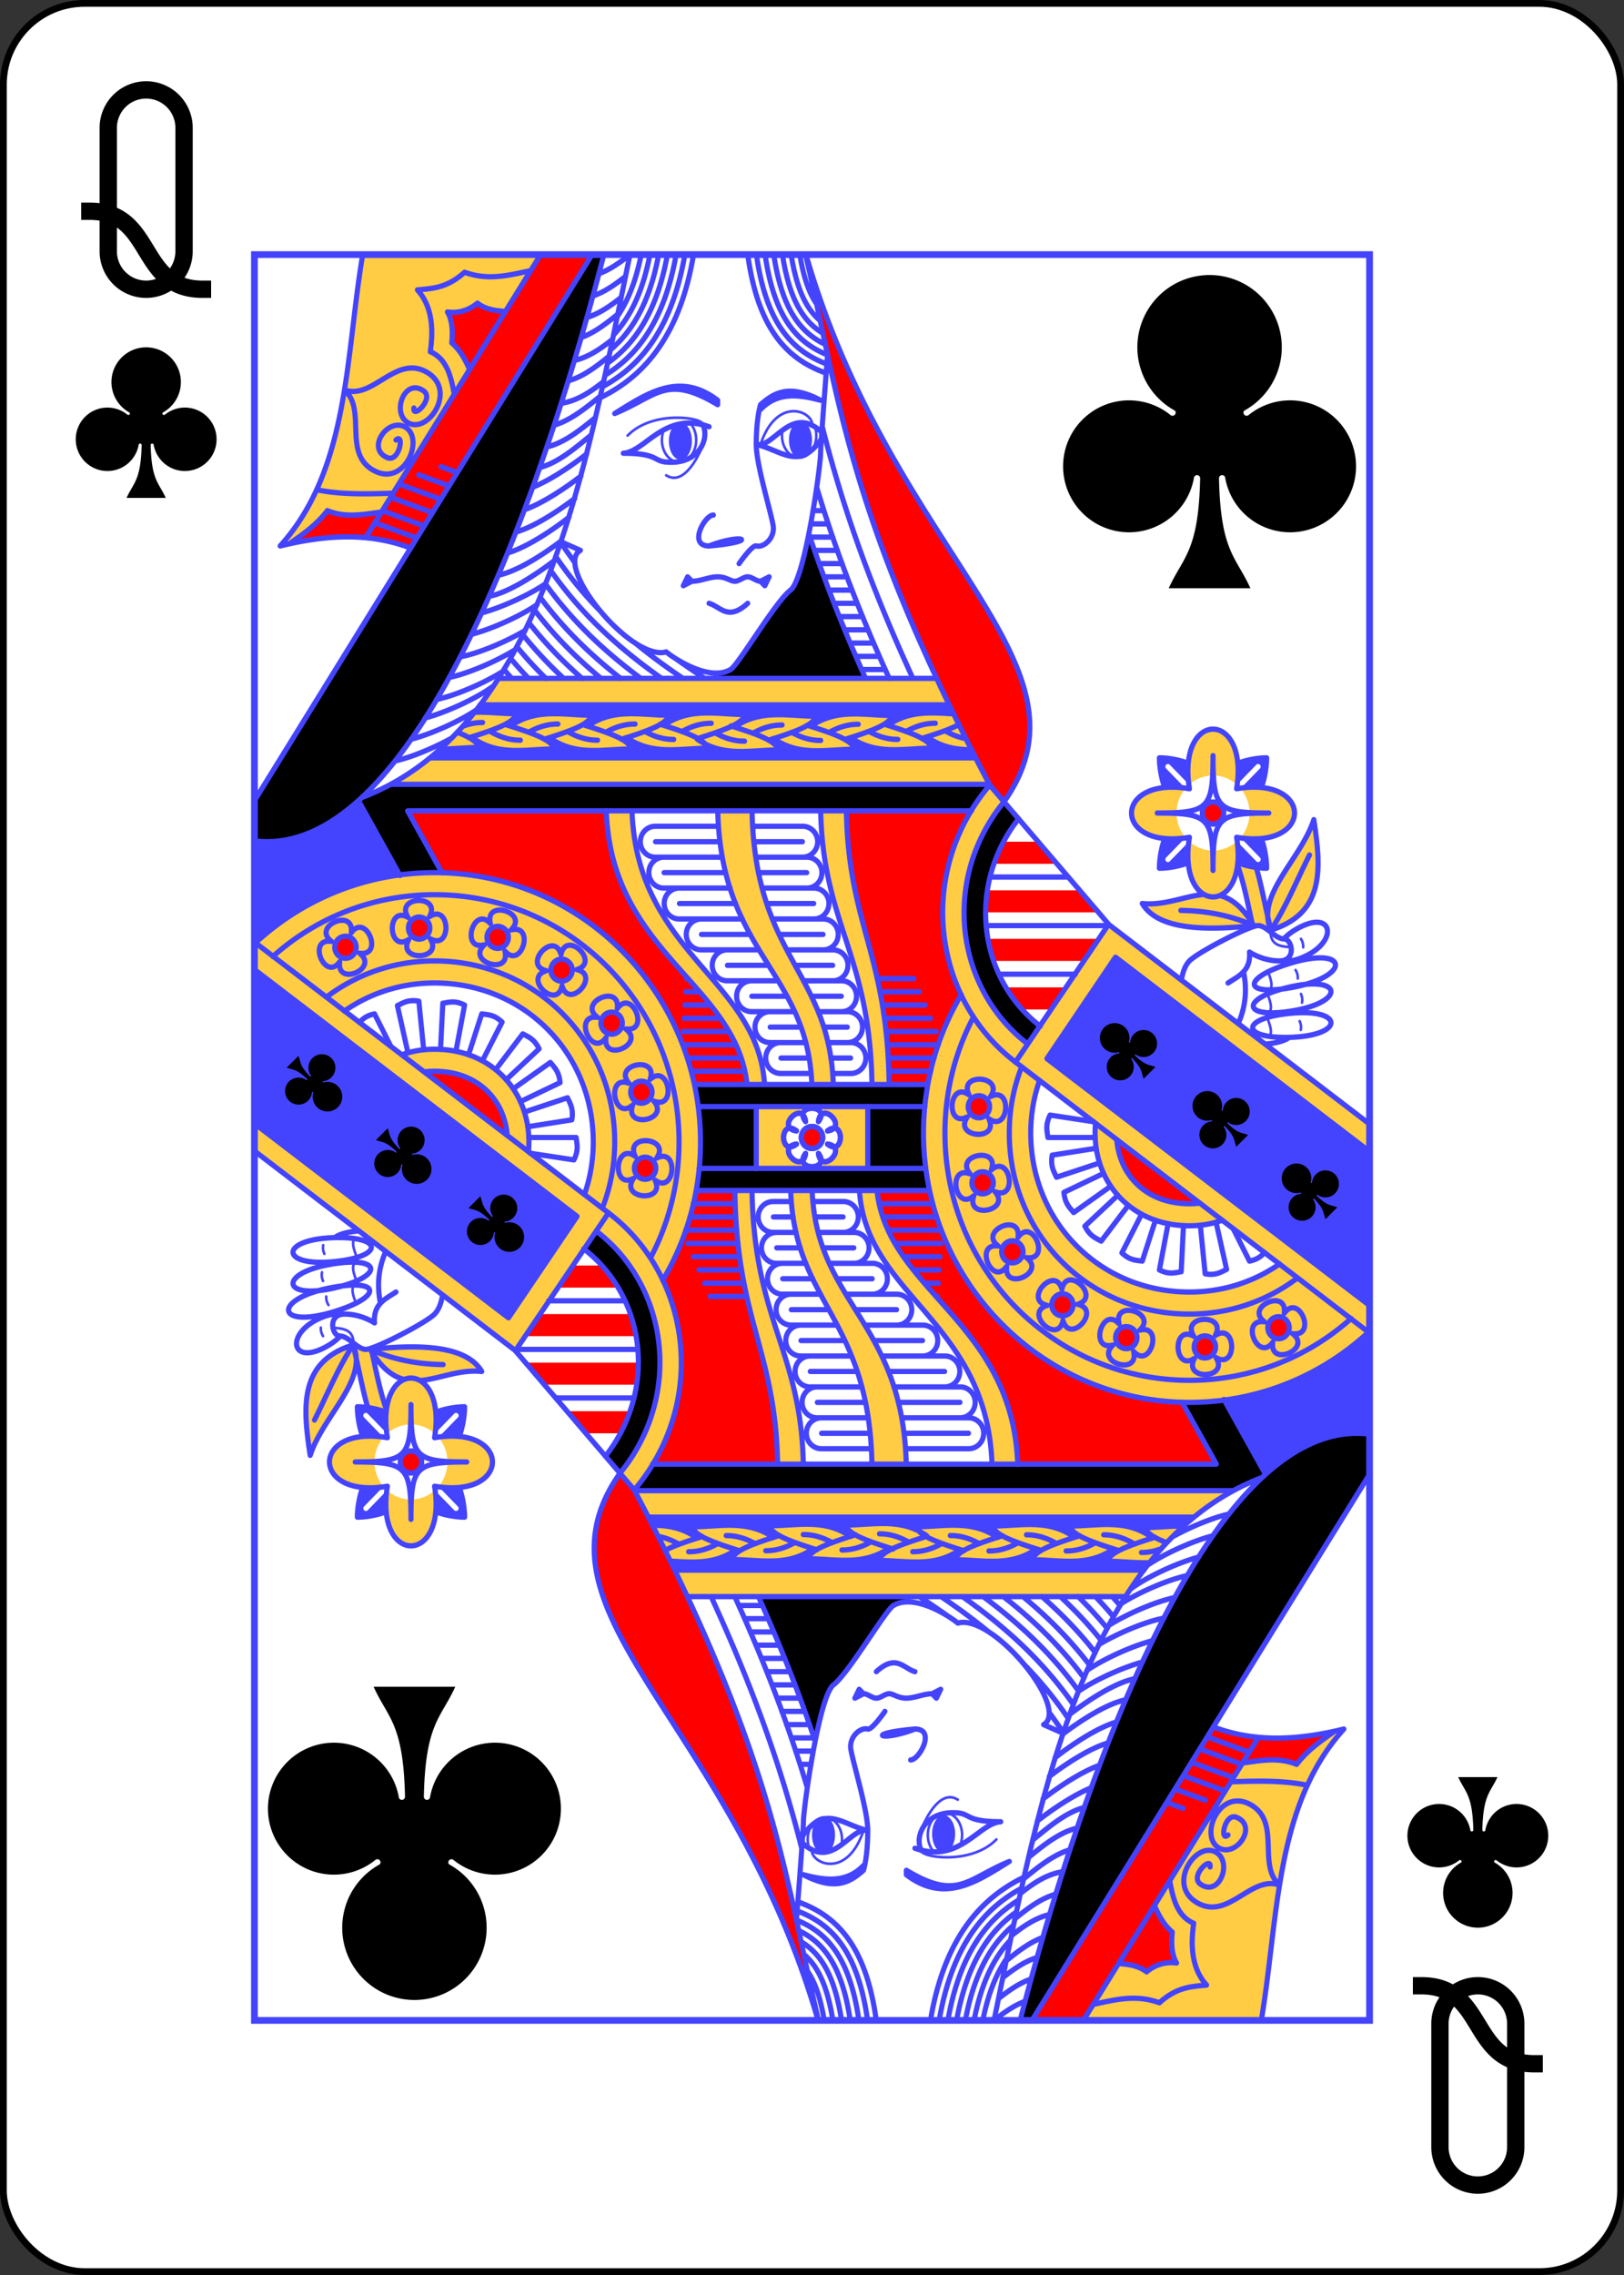
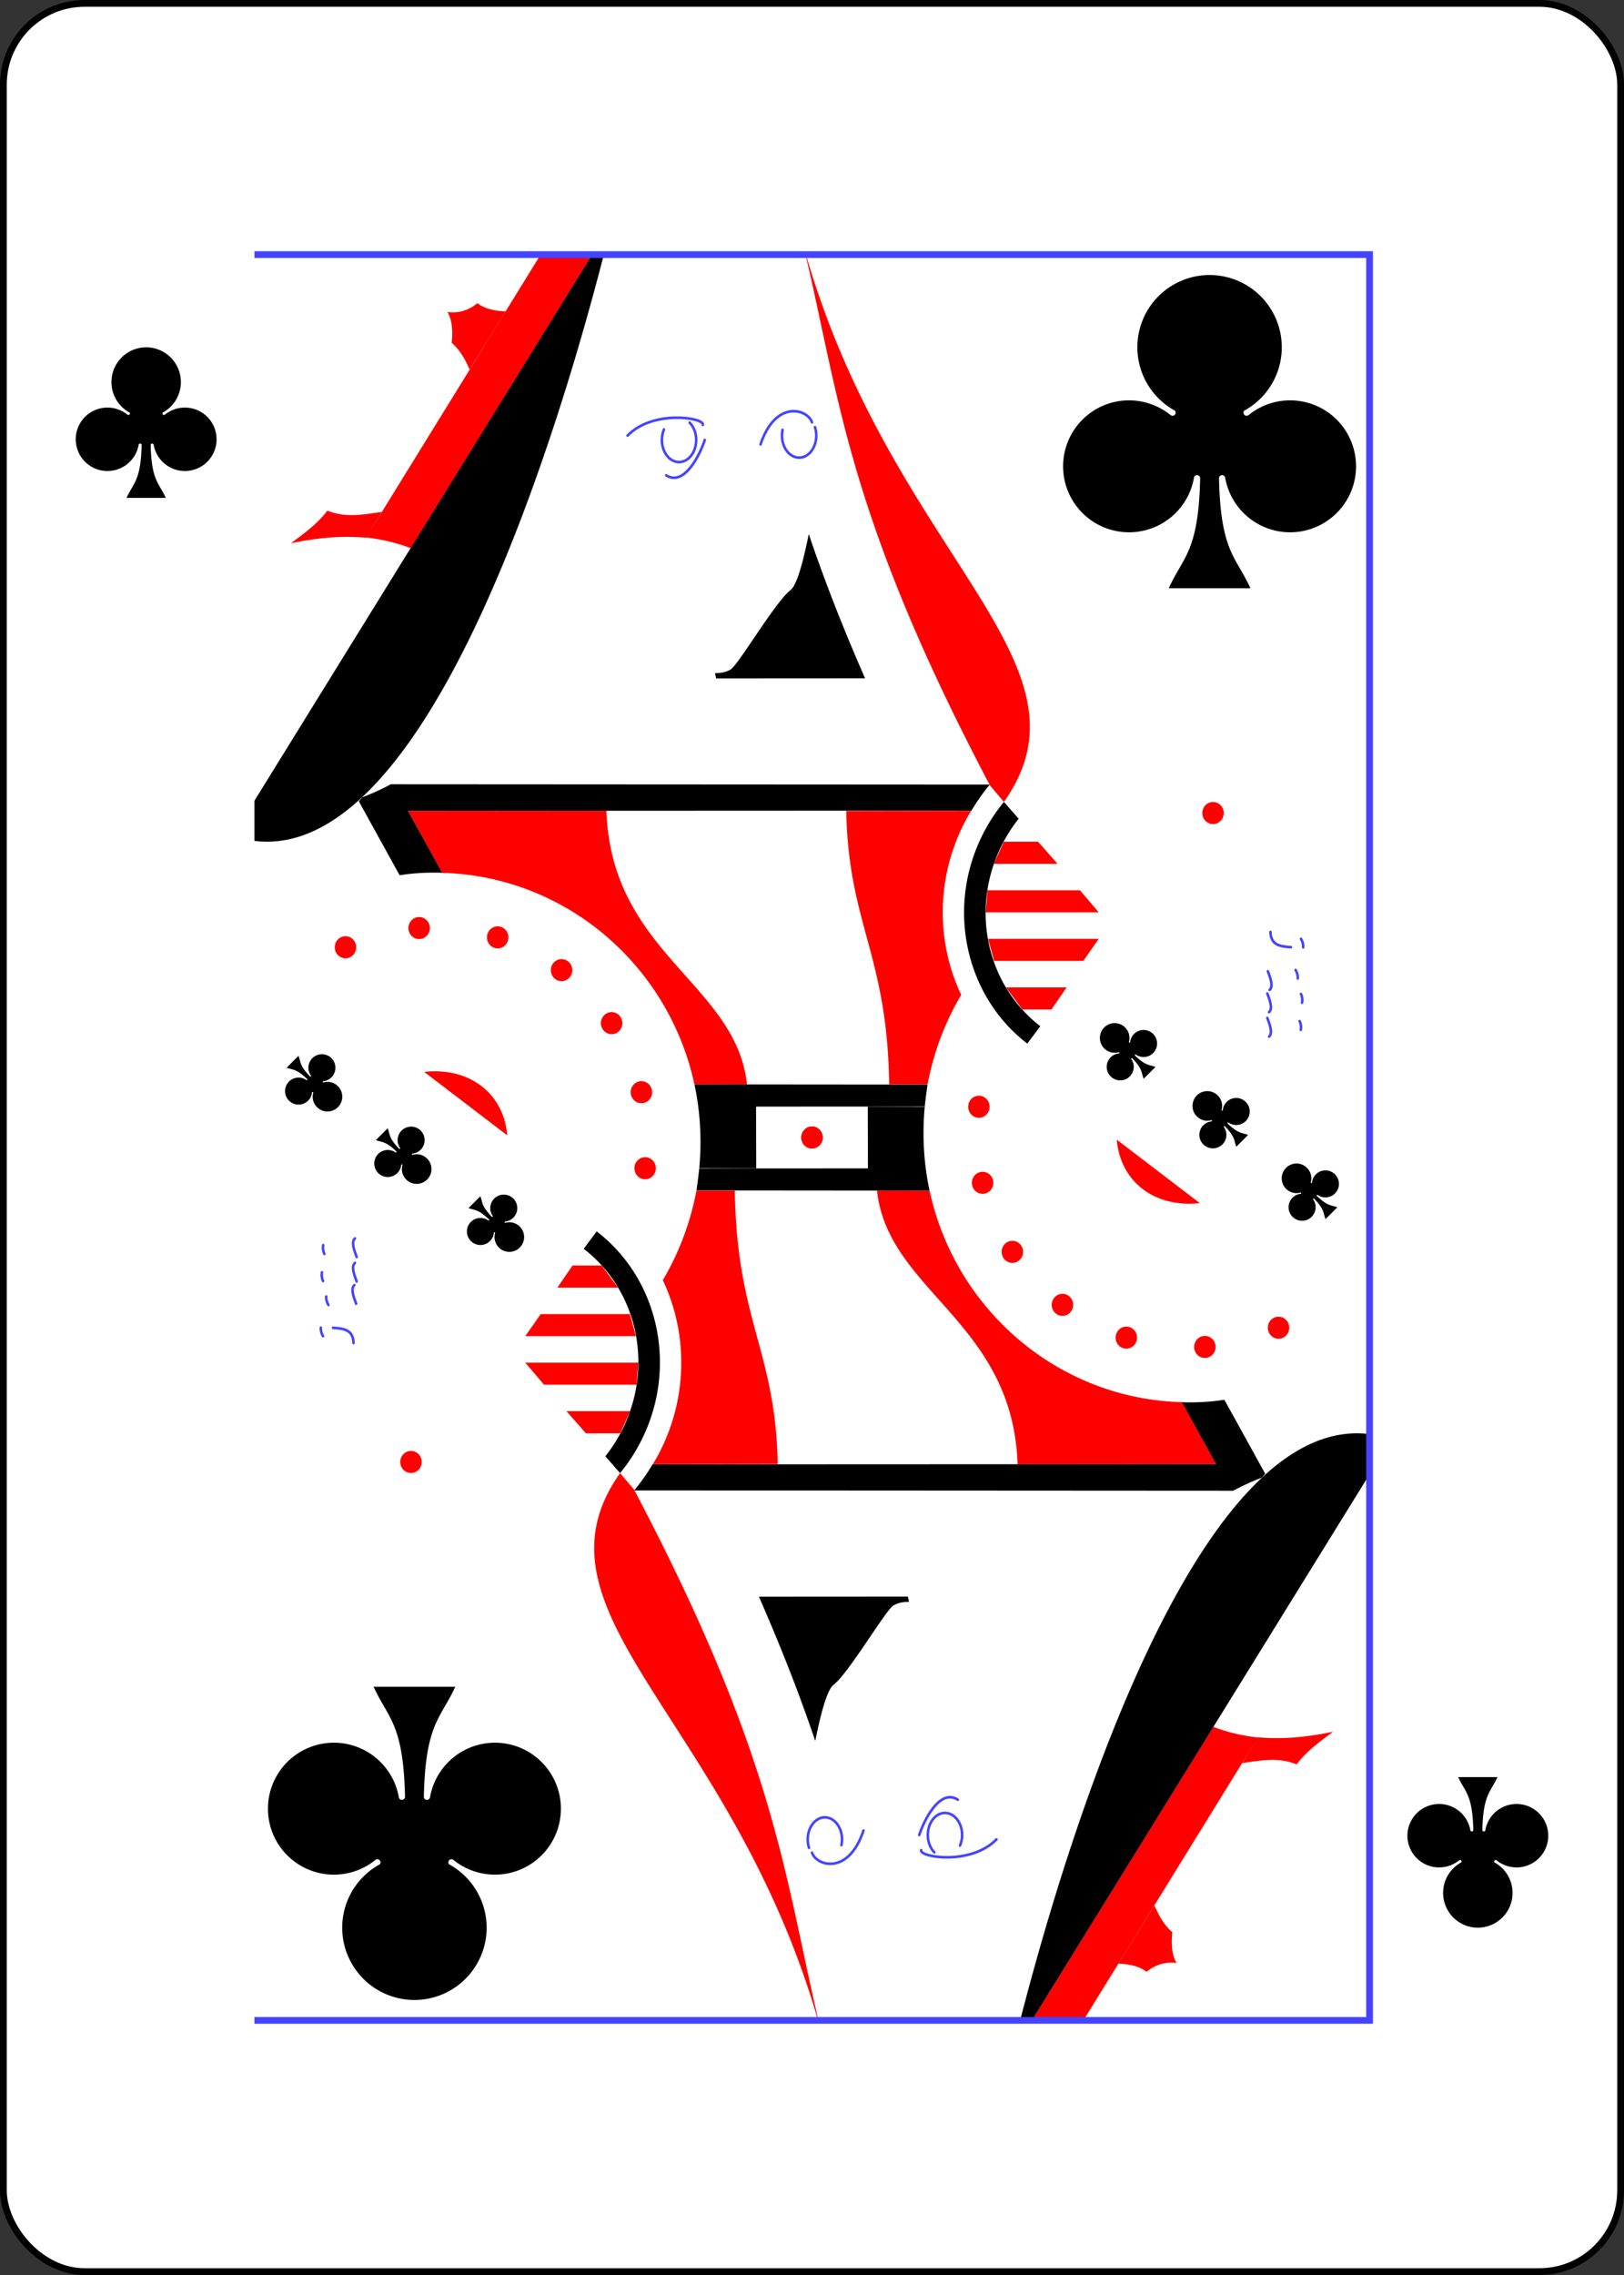
<svg xmlns="http://www.w3.org/2000/svg" xmlns:xlink="http://www.w3.org/1999/xlink" width="240" height="336" viewBox="-120 -168 240 336" preserveAspectRatio="none" class="card">
  <rect x="-120" y="-168" width="240" height="336" fill="#333333" stroke="none" />
  <defs>
-     <path id="i" d="M-82.4-130.4H82.4v260.8H-82.4z" />
+     <path id="i" d="M-82.4-130.4H82.4v260.8H-82.4" />
  </defs>
  <symbol id="h" viewBox="-500 -500 1000 1000" preserveAspectRatio="xMinYMid">
-     <path d="M-260 100c300 0 220 360 520 360M-175 0v-285a175 175 0 01350 0v570a175 175 0 01-350 0z" stroke="#000" stroke-width="80" stroke-linecap="square" stroke-miterlimit="1.5" fill="none" />
-   </symbol>
+     </symbol>
  <symbol id="a" viewBox="-600 -600 1200 1200" preserveAspectRatio="xMinYMid">
    <path d="M30 150c5 235 55 250 100 350h-260c45-100 95-115 100-350a10 10 0 00-20 0 210 210 0 11-74-201 10 10 0 0014-14 230 230 0 11220 0 10 10 0 0014 14 210 210 0 11-74 201 10 10 0 00-20 0z" />
  </symbol>
  <symbol id="b" preserveAspectRatio="none" viewBox="0 0 1300 2000">
-     <path fill="#FC4" d="M126.244 0C106.112 115.728 110.677 243.292 30 330c33.589-7.979 66.994-12.36 99.984-9.607L333.643 0zm668.942 480l-510.762.117c-33.066 50.77-73.708 92.458-125.197 119.68l697.925.793c-23.462-43.178-43.98-83.366-61.966-120.59zm322.314 57.5c-16.937 0-33.872 21.077-28.146 63.227A42.5 42.5 0 011117.5 590a42.5 42.5 0 0128.148 10.71c5.72-42.138-11.213-63.21-28.148-63.21zm-260.098 63.127a219.614 219.614 0 00-25.722 35.768c-37.37 64.727-37.814 140.448-7.797 202.08C796.019 884.234 780 937.777 780 995c0 168.447 138.792 305 310 305 80.432 0 153.709-30.138 208.803-79.563l-.692-.515 1.889-2.541v-27.12L923.95 910.626l80.025-114.678L1300 1015.93v-31.15L996.059 758.735 890.79 909.496l-.447-.476 10.658-15.37c-74.41-55.386-96.537-160.12-47.672-244.757a196.268 196.268 0 0120.404-28.98zm213.153 2.594c-68.783-.54-63.724 68.143 15.172 57.425A42.5 42.5 0 011075 632.5a42.5 42.5 0 0110.71-28.148c-5.396-.733-10.45-1.094-15.155-1.131zm93.89 0c-4.71.037-9.769.399-15.172 1.133A42.5 42.5 0 011160 632.5a42.5 42.5 0 01-10.71 28.148c78.88 10.707 83.933-57.967 15.155-57.427zm-754.277 26.498c5.633 161.815 151.47 195.793 164.084 310.258l20.432-.012C587.116 821.02 445.849 791.57 440.176 630.1zm129.957.388c4.04 161.399 104.663 181.69 109.682 309.838l25.025-.002c-4.341-127.984-91.331-143.766-94.73-309.828zm119.986.182c2.786 128.345 57.358 162.203 59.805 309.395h20.014c-2.04-147.192-47.517-181.05-49.838-309.395zM1235 640c-13.07 39.21-55.14 75.15-53.707 109.752-4.37-18.95-8.081-37.984-13.525-55.889l-21.678-2.06c7.35 20 11.636 41.876 16.582 63.76L1185 765c63.58-18.95 58.442-71.175 50-125zm-89.353 24.273A42.5 42.5 0 011117.5 675a42.5 42.5 0 01-28.148-10.71c-4.562 33.61 5.291 53.802 18.058 60.605l-1.682-.106c-21.832 2.077-44.95 12.789-70.728 10.211 17.417 28.272 67.468 31.437 130 25-12.934-21.018-25.869-30.534-39.14-33.959l-.64-.04c13.884-5.478 25.273-26.051 20.427-61.728zm-230.862 270.79l280.145 208.248C1165.324 1163.298 1129.666 1175 1090 1175c-105.024 0-185-80.047-185-180 0-21.157 3.583-40.965 10.252-59.441zm-259.408 29.966l-137.863.032C519.107 978.173 520 991.484 520 1005c0 9.856-.475 19.602-1.41 29.61l136.377.39.015-2.7c-6.289 2.157-15.594-.073-15.582-6.71-7.07 7.097-22.087-7.92-14.99-14.99-10.018.019-10.018-21.219 0-21.2-7.097-7.07 7.92-22.087 14.99-14.99-.013-6.768 9.675-8.967 15.961-6.59zm325.168 18.987A108.263 108.263 0 00980 995c0 58.883 44.645 105 110 105 13.872 0 26.585-2.22 38.178-6.295z" />
-   </symbol>
+     </symbol>
  <symbol id="c" preserveAspectRatio="none" viewBox="0 0 1300 2000">
    <path fill="red" d="M333.65 0l-201 316.523 15.657-25.007C127.457 294.209 106.739 298.59 85 290c-11.597 15.062-27.312 25.967-42.447 36.918 29.806-5.92 58.785-8.877 87.48-6.213l.182-.289c17.627 1.978 34.916 5.695 51.924 12.107L393.639 0zm308.795 0c34.353 141.479 46.364 258.031 152.868 480 17.86 37.224 38.378 77.411 62.105 121.18l16.316 18.732C988.885 461.534 744.765 342.3 642.922 0zM260 55c-13.228 10.599-26.504 11.206-35 10 5.287 8.604 6.504 20.651 5 35 9.783 8.146 15.717 18.856 20.777 30.15l41.895-65.763C280.597 63.627 268.99 61.928 260 55zm857.5 565a12.5 12.5 0 00-12.5 12.5 12.5 12.5 0 0012.5 12.5 12.5 12.5 0 0012.5-12.5 12.5 12.5 0 00-12.5-12.5zm-707.178 9.86l-231.312.189 39.63 70.181c144.492 3.719 264.402 105.003 294.227 239.416l61.385.33c-12.614-114.464-158.45-148.442-163.93-310.117zm425.504.02l-145.888.265c2.476 128.49 47.953 162.347 50.021 309.697l44.734.055c7.158-36.616 20.55-70.857 39.243-101.479-30.082-61.535-29.635-137.281 7.744-202.023 1.294-2.243 2.623-4.454 4.146-6.514zM873.631 665l-11.668 25h74.246l-22.627-25zm-19.092 55l-2.121 25h131.875l-21.92-25zm.707 55l7.07 25h103.946l18.031-25zm20.86 55l19.091 25h33.942l17.677-25zm-31.46 122.686a12.5 12.5 0 00-12.554 11.521 12.5 12.5 0 0011.482 13.44 12.5 12.5 0 0013.44-11.485 12.5 12.5 0 00-11.483-13.44 12.5 12.5 0 00-.885-.036zM650 987.5a12.5 12.5 0 00-12.5 12.5 12.5 12.5 0 0012.5 12.5 12.5 12.5 0 0012.5-12.5 12.5 12.5 0 00-12.5-12.5zm355.303 14.95c3.417 41.511 35.468 72.55 84.697 72.55 4.177 0 8.193-.245 12.059-.723zm-156.135 36.376a12.5 12.5 0 00-2.488.193 12.5 12.5 0 00-10.094 14.512 12.5 12.5 0 0014.512 10.094 12.5 12.5 0 0010.093-14.512 12.5 12.5 0 00-12.023-10.287zm34.365 78.182a12.5 12.5 0 00-4.863 1.008 12.5 12.5 0 00-6.572 16.41 12.5 12.5 0 0016.41 6.574 12.5 12.5 0 006.572-16.41 12.5 12.5 0 00-11.547-7.582zm58.17 60.033a12.5 12.5 0 00-8.887 3.975 12.5 12.5 0 00.621 17.666 12.5 12.5 0 0017.667-.622 12.5 12.5 0 00-.622-17.666 12.5 12.5 0 00-8.779-3.353zm252.178 25.92a12.5 12.5 0 00-4.87.975 12.5 12.5 0 00-6.68 16.367 12.5 12.5 0 0016.366 6.681 12.5 12.5 0 006.68-16.367 12.5 12.5 0 00-11.496-7.656zm-177.215 11.217a12.5 12.5 0 00-12.213 8.931 12.5 12.5 0 008.414 15.547 12.5 12.5 0 0015.547-8.414 12.5 12.5 0 00-8.414-15.547 12.5 12.5 0 00-3.334-.517zm90.916 10.539a12.5 12.5 0 00-12.078 12.908 12.5 12.5 0 0012.908 12.078 12.5 12.5 0 0012.078-12.908 12.5 12.5 0 00-12.908-12.078z" />
  </symbol>
  <symbol id="d" preserveAspectRatio="none" viewBox="0 0 1300 2000">
-     <path fill="#44F" d="M636.568 188.838A13.432 21.162 0 00623.135 210a13.432 21.162 0 0013.433 21.162A13.432 21.162 0 00650 210a13.432 21.162 0 00-13.432-21.162zm-140 1.209a13.432 21.162 0 00-13.433 21.162 13.432 21.162 0 0013.433 21.162A13.432 21.162 0 00510 211.21a13.432 21.162 0 00-13.432-21.162zm-233.324 319.79a382.338 382.338 0 01-10.23 12.75l3.877-4.21c2.036-.069 4.075-.093 6.117-.084 1.932.009 3.867.053 5.803.113.733.023 1.467.057 2.2.086 1.136.045 2.271.087 3.407.143 3.84.187 7.682.421 11.523.648l2.09.121c1.317.076 2.632.143 3.948.21.766.038 1.532.078 2.298.112 1.255.057 2.51.098 3.764.14.775.024 1.55.057 2.324.075l.606.012c1.666.034 3.33.054 4.994.045a19.09 19.09 0 01-.906 1.703c-.048.079-.102.156-.15.234a18.37 18.37 0 01-.958 1.4 19.235 19.235 0 01-.639.797l-.006.009c-.22.261-.451.521-.693.78l-.008.007c-.242.258-.494.513-.758.768l-.01.01c-.263.254-.537.506-.824.758-.58.51-1.208 1.015-1.89 1.52a37.317 37.317 0 01-2.215 1.509c-.791.5-1.641 1.001-2.553 1.506l-.012.008c-.917.507-1.899 1.016-2.95 1.531a94.82 94.82 0 01-3.34 1.557c-.009.003-.015.008-.022.011-5.964 2.643-13.783 5.481-24.08 8.813a834.345 834.345 0 01-13.59 4.254c6.552 3.587 9.914 7.016 11.84 11.12-3.626-.02-7.259.076-10.895.231-10.908.466-21.849 1.468-32.73 1.477l11.787-12.803a330.562 330.562 0 01-25.139 22.447l635.588.327c-1.64-3.08-3.222-6.101-4.824-9.143-.15 0-.299-.007-.448-.008a167.04 167.04 0 01-2.77-.03h-.025c-.083-.001-.166-.007-.25-.01a139.71 139.71 0 01-2.966-.097h-.022c-.18-.008-.36-.023-.54-.031-.85-.042-1.698-.086-2.546-.145-14.05-.963-27.956-4.376-41.523-13.574l.713.193c-.313-.21-.627-.403-.94-.62-2.218.209-4.307.836-6.472 1.495 6.554 3.589 9.906 7.016 11.832 11.121-31.867-.177-64.258 8.6-94.926-12.054-2.161.675-4.421 1.368-6.776 2.086 6.556 3.588 9.91 7.017 11.836 11.123-31.866-.177-64.258 8.6-94.925-12.053-1.845.574-3.723 1.156-5.706 1.76 6.556 3.588 9.909 7.015 11.834 11.12-28.75-.159-57.927 6.963-85.88-6.808a18.692 18.692 0 013.308 4.875c-31.866-.177-64.258 8.6-94.926-12.052a1010.38 1010.38 0 01-5.705 1.757c6.556 3.59 9.908 7.017 11.834 11.123-31.938-.177-64.403 8.646-95.132-12.187l20.21-7.74c-7.125 2.594-15.91 5.453-26.912 8.804 6.556 3.59 9.908 7.017 11.834 11.123-31.938-.177-64.403 8.646-95.132-12.187l39.308-15.055c2.696.82 5.24 1.607 7.684 2.373l-3.229-1.236c30.73-20.833 63.196-12.01 95.135-12.188-2.698 5.752-8.197 10.172-21.393 15.57l11.803-4.519c2.696.82 5.24 1.607 7.684 2.373l-3.229-1.236c30.73-20.833 63.196-12.01 95.135-12.188-1.783 3.801-4.826 7.02-10.461 10.325 2.57.783 5.012 1.538 7.352 2.271l-3.229-1.236c16.325-11.068 33.14-13.767 50.106-13.89 14.97-.11 30.056 1.784 45.027 1.7-2.304 4.912-6.685 8.857-16.117 13.264 2.37.724 4.648 1.429 6.82 2.11L560 535c30.73-20.833 63.194-12.01 95.133-12.188-1.783 3.802-4.825 7.02-10.461 10.325 2.575.784 5.02 1.54 7.363 2.275l-3.238-1.24c30.73-20.833 63.194-12.01 95.133-12.188-1.708 3.642-4.565 6.749-9.754 9.909l.031-.012c2.706.824 5.258 1.614 7.71 2.383l-3.255-1.248a79.355 79.355 0 013.725-2.364c.71-.425 1.42-.836 2.132-1.232.272-.151.543-.308.815-.455a75.936 75.936 0 012.803-1.445c.22-.108.441-.206.662-.311a75.238 75.238 0 015.43-2.332c.227-.087.455-.18.683-.266a76.674 76.674 0 012.844-.994c.27-.089.541-.172.812-.258a79.01 79.01 0 012.196-.66c.283-.08.567-.162.851-.24.945-.258 1.89-.504 2.836-.727l.154-.035c.95-.221 1.9-.421 2.852-.61.288-.056.577-.11.865-.163.765-.143 1.53-.277 2.295-.4.232-.038.464-.078.695-.114.978-.15 1.957-.286 2.936-.406.193-.024.386-.042.578-.065a107.116 107.116 0 015.664-.515c.215-.014.43-.032.645-.045.177-.01.355-.016.533-.026a135.77 135.77 0 015.078-.19c1.387-.029 2.774-.045 4.162-.038 1.87.009 3.742.051 5.615.11.575.017 1.15.04 1.725.062a341.87 341.87 0 015.691.256c3.714.195 7.43.425 11.145.64-1.715-3.415-3.435-6.836-5.106-10.203zm261.742 35.73c-2.548.8-5.198 1.621-8.023 2.482.215.118.41.236.619.353zM1055 570c0 11.187 2.782 25.153 6.27 33.605 6.977-.643 14.9-.488 23.76.666l-22.151-22.15c-1.932-1.877-.604-5.152 2.09-5.152a3 3 0 012.152.91l22.15 22.15c-1.154-8.859-1.31-16.782-.665-23.76-8.453-3.487-22.42-6.269-33.606-6.269zm125 0c-11.187 0-25.153 2.782-33.605 6.27.644 6.98.49 14.907-.666 23.771l22.162-22.162a3 3 0 012.152-.91c2.694 0 4.022 3.275 2.09 5.152l-22.149 22.149c8.854-1.154 16.772-1.308 23.747-.665 3.487-8.452 6.269-22.418 6.269-33.605zM121.36 618.908C83.23 651.688 42.7 669.22 0 664.048v108.76l1.197 6.754c45.648-40.95 103.78-68.661 168.338-76.603zm963.681 41.82c-8.864 1.157-16.79 1.31-23.771.667-3.488 8.452-6.27 22.418-6.27 33.605 11.187 0 25.153-2.782 33.605-6.27-.643-6.974-.489-14.892.664-23.746l-22.136 22.137c-2.828 2.945-7.187-1.415-4.242-4.242zm64.93 0l22.15 22.15c2.945 2.828-1.415 7.188-4.242 4.243l-22.15-22.15c1.154 8.859 1.31 16.782.666 23.76 8.452 3.487 22.418 6.269 33.605 6.269 0-11.187-2.782-25.153-6.27-33.605-6.977.643-14.9.488-23.76-.666zm-145.996 135.22l-80.026 114.677L1300 1190.262V1015.93z" />
-   </symbol>
+     </symbol>
  <symbol id="e" preserveAspectRatio="none" viewBox="0 0 1300 2000">
    <path d="M393.637 0L0 618.572v45.487C197.24 687.924 347.448 226.477 407.35 0zm252.58 316.484C639.937 347.246 632.342 374.565 625 380c-17.901 13.25-60.727 84.764-70 90-5.433 3.068-11.62 4.193-18.063 4.008l1.24 5.992 173.702-.1c-27.651-61.226-48.883-115.042-65.662-163.416zm-487.22 283.434a281.384 281.384 0 01-33.31 14.807l-4.01 4.462 47.604 83.805C182.286 700.91 196.035 700 210 700c2.95 0 5.888.041 8.793.234L179.01 630.05l656.879-.268c6.402-10.604 13.643-20.259 21.256-29.467zm714.737 19.994a196.268 196.268 0 00-20.404 28.98c-48.865 84.638-26.738 189.372 47.672 244.758l15.146-19.732c-64.205-47.79-83.715-138.13-40.949-212.203a171.565 171.565 0 0115.701-22.768zM512.967 939.855A304.52 304.52 0 01520 1005c0 9.936-.483 19.76-1.422 29.727l66.41.273-.205-70 196.674-.076c.87-8.408 2.041-16.642 3.201-24.844z" />
  </symbol>
  <symbol id="f" preserveAspectRatio="none" viewBox="0 0 1300 2000">
-     <path stroke="#44F" stroke-linecap="round" stroke-linejoin="round" stroke-width="6" fill="none" d="M1300 984.779L996.277 759.002m-995.08 20.56C56.29 730.138 129.566 700 210 700c171.208 0 310 136.553 310 305 0 57.29-16.055 110.892-43.98 156.687M1.931 780.02l410.831 305.396M513.054 940H784.32M1300 1190.265L923.935 910.712m71.904-152.243L887.238 914.584m116.51-118.734l-79.783 114.688M857.2 600.858l138.618 157.643M886.75 914.2c-84.962-62.772-110.23-182.27-55.071-277.806a219.61 219.61 0 0125.724-35.766m43.599 293.023c-74.41-55.386-96.537-160.12-47.672-244.758a196.282 196.282 0 0120.404-28.981m130.466 176.13L1300 1015.93M916.148 873.919c-64.205-47.79-83.715-138.13-40.949-212.204a171.568 171.568 0 0115.701-22.767M995.058 760H853.114m95.79-55H857.47m99.563 110h-89.114m-11.03-215H158.867m682.056-30H204.844M810 510H262.997m532.063-30H284.483M642.495.16C676.82 141.572 688.844 258.106 795.312 480c17.86 37.224 38.378 77.412 62.106 121.18M835.988 630H179.392m510.7.29c2.322 128.344 47.798 162.203 49.837 309.394M660.11 630.29c2.786 128.344 57.358 162.203 59.805 309.394m-139.813-309.57c3.4 166.063 90.389 181.846 94.73 309.83M540.125 630.107c4.041 161.398 104.662 181.69 109.68 309.838M440.176 630.1c5.674 161.472 146.941 190.921 154.51 309.865M410.168 629.718C415.8 791.533 561.637 825.511 574.25 939.976M517.651 965h263.766M509.15 925h62.516m-67.084-15h62.916m-68.365-15h62.156m-61.451-15h53.32m-52.351-15h42.537m-41.57-15h30.052m-29.084-15h16.242m220.46 90h48.93m-49.563-15h53.464m-54.566-15h59.408m-60.902-15h58.568m-60.4-15h53.879m-56.23-15h49.706m-52.54-15h46.019m-49.254-15h42.732m-264.986 0h1.69m773.084 385.026C1228.267 1248.566 1162.43 1275 1090 1275c-157.915 0-285-125.286-285-280 0-47.532 11.992-92.13 33.2-131.287m377.734 295.368C1180.984 1184.775 1137.86 1200 1090 1200c-118.247 0-210-91.356-210-205 0-26.728 5.074-51.778 14.4-74.884m207.659 154.16A98.326 98.326 0 011090 1075c-49.23 0-81.28-31.039-84.697-72.551m122.875 91.256c-11.593 4.074-24.306 6.295-38.178 6.295-65.355 0-110-46.117-110-105 0-3.776.184-7.432.545-10.984m214.543 159.189C1165.452 1163.257 1129.736 1175 1090 1175c-105.024 0-185-80.047-185-180 0-21.157 3.582-40.966 10.251-59.442M657.5 981.893c3.536-24.748 35.355 7.072 10.607 10.607 20-15 20 30 0 15 24.748 3.535-7.072 35.355-10.607 10.607 15 20-30 20-15 0-3.536 24.748-35.355-7.072-10.607-10.607-20 15-20-30 0-15-24.748-3.535 7.072-35.355 10.607-10.607-15-20 30-20 15 0v0m5 18.107a12.5 12.5 0 01-12.5 12.5 12.5 12.5 0 01-12.5-12.5 12.5 12.5 0 0112.5-12.5 12.5 12.5 0 0112.5 12.5v0M585 965v70M218.77 700.347l-40.142-70.248m-8.876 73.217l-48.074-84.13M393.636 0L0 618.572m182.285-286.111C132.42 314.002 81.425 317.784 30 330c80.68-86.71 76.097-214.288 96.231-330.019M333.636 0L129.95 320.08M407.504-.494C347.657 225.87 197.332 687.942.002 664.067M437.92-.377c-48.183 224.09-98.68 536.286-312.233 615.102m14.684-311.021l48.889 17.46m-40.186-31.137l48.889 17.46m-39.26-32.593l48.89 17.46m-39.26-32.592l48.89 17.46M191.5 249.464l35.352 12.626m-9.352-21.912l18.98 6.78M41.885 326.783C57.688 315.967 73.403 305.062 85 290c21.74 8.59 42.457 4.21 63.307 1.516m-75.32-25.09c27.732 5.564 57.993 4.791 88.322 3.845m-55.958-116.504c25.887 22.417-3.06 72.378 34.649 91.233 36.056 18.028 59.083-37.958 35-50-20-10-45 25-20 35 14.131 5.652 20.131-28.64 10-20m-59.846-56.655c33.418 11.492 60.155-41.413 96.812-19.505 34.602 20.68-.183 70.226-23.296 56.412-19.193-11.471-3.156-51.381 18.73-35.696 12.37 8.866-13.3 32.383-11.472 19.194m47.025-15.329c-3.78-20.768-8.86-40.451-27.953-48.421 4.185-27.894 1.423-52.339-15-70 17.356-1.619 34.466-1.97 55-20 27.97 9.93 52.531 3.199 77.423-1.913m-71.645 112.064C245.718 118.856 239.783 108.146 230 100c1.504-14.349.287-26.396-5-35 8.496 1.206 21.772.599 35-10 8.99 6.928 20.596 8.627 32.671 9.386m101.824-17.5c13.934-4.564 26.21-13.093 38.204-22.301M387.56 71.24c14.724-4.38 27.57-13.257 40.103-22.878m-46.771 45.55c15.638-5.458 29.215-15.852 42.72-26.42m-50.69 52.46c16.64-3.748 30.812-13.406 44.6-23.982m-51.607 46.988c17.686-4.808 32.63-16.179 47.474-27.792m-55.862 53.275c18.785-2.66 34.356-13.013 49.436-24.542m-57.627 49.312c19.367-5.353 37.923-20.228 54.055-33.012m-62.58 57.627c20.311-4.34 39.846-19.82 56.769-33.234m-65.085 56.598c21.754-5.309 42.553-23.03 60.13-36.835m-68.21 59.166c21.962-8.66 47.288-25.829 63.013-37.795m-72.66 63.264c22.178-7.637 48.957-25.45 65.936-38.21m-75.948 63.53c22.09-6.185 50.267-24.47 68.662-38.076m-78.402 61.753c23.379-6.631 53.475-26.685 71.603-40.397m-82.384 65.53c22.643-4.32 53.99-24.473 73.969-39.227m-84.628 63.1c23.43-4.181 56.539-25.802 76.566-40.791m-85.34 59.673c24.058-6.308 56.529-20.98 74.84-33.277m-86.67 57.494c24.159-6.008 57.732-21.061 76.538-33.655m-89.718 59.146c21.064-3.606 53.839-17.136 75.832-29.886m-88.627 53.231c22.278-4.36 55.94-18.662 77.111-31.55m-91.729 56.474c22.428-4.476 56.123-18.85 77.147-31.73m-90.402 52.679c26.144-6.728 62.615-23.588 79.85-36.518m-96.412 60.66c24.045-5.903 57.634-20.912 76.61-33.53m-95.367 58.145c19.156-4.09 45.852-14.943 66.056-25.885m432.016-353.127c20.527 78.558 49.89 167.389 105.544 285.038m-99.268-366.296C665.263 149.955 660 217.745 660 225c0 15-18.164 142.538-35 155-17.901 13.25-60.727 84.764-70 90-25.806 14.57-68.62-14.676-75-20-40.525 11.388-131.542-97.081-100-115l-23.233-9.957m299.098-60.225c19.063 61.807 45.052 131.477 84.196 215.326M646.267 316.05c16.73 48.809 37.961 102.625 66.08 163.751m23.077-9.8H707.98m20.586-15h-27.271m20.601-15H694.61m20.729-15h-27.11m20.75-15h-26.994m20.737-15h-26.98m20.956-15h-26.806m20.853-15h-26.652m21.127-15h-26.82m21.32-15h-26.68m21.18-15h-26.54m21.342-15h-20.006m14.841-15h-12.789M403.081 403.57c-18.422-18.29-35.836-38.597-51.878-61.653m148.444 138.168c-18.847-12.399-37.352-25.483-55.242-39.8m30.36 39.804c-47.3-32.467-91.934-70.275-129.443-122.353m105.179 122.33c-40.394-29.087-78.457-62.841-111.306-107.038m87.88 107.123c-33.897-25.697-65.875-55.24-94.156-92.186m71.145 92.047c-27.67-22.177-53.863-47.313-77.567-77.435m55.644 77.61c-22.013-18.661-42.964-39.45-62.318-63.437m40.674 63.27c-16.626-14.96-32.567-31.29-47.58-49.479m26.999 49.678c-11.772-11.229-23.16-23.225-34.075-36.172m13.697 35.966a452.267 452.267 0 01-21.063-22.871m1.508 22.885a448.413 448.413 0 01-9.163-10.177m82.606-121.223a437.787 437.787 0 01-16.237-22.58M525 480c-11.007-6.987-21.924-14.154-32.698-21.608M400 550c-11.508.084-22.758-3.17-33.797-9.171m-21.337 6.983c30.73 20.833 63.195 12.01 95.134 12.188-4.364-9.305-15.999-15.118-55.824-27.242m59.589-1.052c-11.508-.084-22.758 3.17-33.797 9.172m-21.337-6.984c30.73-20.833 63.195-12.01 95.134-12.188-4.364 9.305-15.999 15.118-55.824 27.242m60.856.223c-11.508.085-22.758-3.17-33.797-9.171m-21.337 6.983c30.73 20.833 63.195 12.011 95.134 12.188-4.365-9.304-15.999-15.118-55.825-27.241m59.59-1.052c-11.508-.085-22.758 3.17-33.797 9.17m-21.337-6.983c30.73-20.832 63.195-12.01 95.134-12.187-4.365 9.304-15.999 15.118-55.825 27.241m54.632 2.987c-11.508.084-22.758-3.17-33.797-9.171m-21.337 6.983c30.73 20.833 63.195 12.01 95.134 12.188-4.365-9.305-15.999-15.118-55.825-27.242m59.59-1.052c-11.508-.084-22.758 3.17-33.797 9.171M560 535c30.73-20.833 63.195-12.01 95.134-12.188-4.365 9.305-15.999 15.118-55.825 27.242m60.856.223c-11.507.085-22.758-3.17-33.796-9.171m-21.337 6.983c30.729 20.833 63.195 12.01 95.133 12.188-4.364-9.305-15.998-15.118-55.824-27.241m59.59-1.053c-11.508-.084-22.759 3.17-33.797 9.172m-21.337-6.984c30.729-20.832 63.195-12.01 95.133-12.188-4.364 9.305-15.998 15.119-55.824 27.242m61.926-.103c-11.508.085-22.758-3.17-33.797-9.17m-21.337 6.983c30.73 20.832 63.195 12.01 95.134 12.187-4.365-9.304-15.999-15.118-55.825-27.241m59.59-1.052c-11.508-.085-22.758 3.17-33.797 9.171m-21.337-6.983c24.743-16.775 50.612-14.323 76.425-12.824m6.442 11.997c-8.332 4.473-21.699 9.226-43.558 15.88M310 550c-11.508.084-22.758-3.17-33.797-9.171m-21.337 6.983c30.73 20.833 63.195 12.01 95.134 12.188-4.364-9.305-15.999-15.118-55.824-27.242m59.589-1.052c-11.508-.084-22.758 3.17-33.797 9.172m-21.337-6.984c30.73-20.833 63.195-12.01 95.134-12.188-4.364 9.305-15.999 15.118-55.824 27.242m-81.051-30.57c16.295-.55 32.754 1.71 49.076 1.62-4.365 9.304-15.999 15.118-55.825 27.241m15.825-17.242c-7.814-.057-15.508 1.425-23.098 4.26m-24.292 25.74c14.509-.011 29.121-1.786 43.625-1.706-2.956-6.3-9.244-11-25.362-17.142m592.724 7.134c-7.888-1.32-15.66-4.163-23.328-8.332m-21.337 6.984c16.734 11.344 33.982 13.895 51.38 13.894m145.15 451.33L930 1020c-2.197 12.537 1.914 18.21 5 25l50.346-16.208m4.7 11.785l-46.358 21.575c1.13 12.677 6.571 17.091 11.312 22.848l43.33-29.894m8.274 10.27l-38.486 35.02c5.78 11.34 12.476 13.403 19.023 16.974l31.678-40.556m15.46 9.975l-23.009 43.889c9.355 8.63 16.35 8.244 23.73 9.322l15.424-46.379m14.7 3.961L1055 1150c11.46 5.538 18.041 3.134 25.415 2.02l2.627-52.328m19.638-.41l5.642 55.094c12.536 2.204 18.212-1.903 25.003-4.985l-12.3-53.516M978.19 982.094l-50.64-7.461c-5.776 11.342-3.51 17.971-2.55 25.367h55.238m-123.224-33.837a12.5 12.5 0 01-13.44 11.483 12.5 12.5 0 01-11.483-13.44 12.5 12.5 0 0113.44-11.483 12.5 12.5 0 0111.483 13.44v0m-25.901 10.505c-26.097 12.998-21.794-41.833 1.956-24.923-12.998-26.097 41.833-21.794 24.923 1.956 26.097-12.998 21.794 41.834-1.956 24.923 12.998 26.098-41.833 21.794-24.923-1.956v0m30.079 72.445a12.5 12.5 0 01-10.094 14.512 12.5 12.5 0 01-14.512-10.093 12.5 12.5 0 0110.093-14.513 12.5 12.5 0 0114.513 10.094v0m-22.397 16.722c-21.955 19.182-31.677-34.952-4.419-24.607-19.183-21.955 34.952-31.676 24.606-4.418 21.956-19.183 31.677 34.951 4.42 24.606 19.182 21.955-34.952 31.676-24.607 4.419v0m56.286 58.754a12.5 12.5 0 01-6.573 16.41 12.5 12.5 0 01-16.41-6.573 12.5 12.5 0 016.572-16.41 12.5 12.5 0 0116.41 6.573v0m-18.064 21.329c-17.08 23.627-38.723-26.936-9.837-22.983-23.628-17.081 26.935-38.723 22.983-9.837 17.08-23.628 38.723 26.935 9.837 22.983 23.627 17.08-26.936 38.723-22.983 9.837v0m73.467 34.476a12.5 12.5 0 01.62 17.667 12.5 12.5 0 01-17.666.62 12.5 12.5 0 01-.62-17.666 12.5 12.5 0 0117.666-.62v0m-7.902 26.81c-6.074 28.515-46.306-8.987-18.288-17.046-28.515-6.074 8.987-46.306 17.046-18.288 6.074-28.515 46.306 8.987 18.288 17.046 28.515 6.074-8.987 46.306-17.046 18.288v0m77.419 7.49a12.5 12.5 0 018.413 15.548 12.5 12.5 0 01-15.547 8.414 12.5 12.5 0 01-8.413-15.547 12.5 12.5 0 0115.547-8.414v0m4.847 27.527c7.242 28.241-45.47 12.547-23.96-7.133-28.242 7.243-12.548-45.47 7.133-23.96-7.243-28.242 45.47-12.548 23.96 7.133 28.241-7.243 12.547 45.47-7.133 23.96v0m82.735-17.506a12.5 12.5 0 0112.908 12.077 12.5 12.5 0 01-12.078 12.909 12.5 12.5 0 01-12.908-12.078 12.5 12.5 0 0112.078-12.908v0m13.324 24.57c15.823 24.488-39.147 26.316-24.986.831-24.488 15.823-26.317-39.146-.832-24.986-15.823-24.487 39.147-26.316 24.987-.831 24.487-15.823 26.315 39.147.83 24.986v0m68.106-45.35a12.5 12.5 0 0116.367 6.68 12.5 12.5 0 01-6.681 16.367 12.5 12.5 0 01-16.367-6.681 12.5 12.5 0 016.681-16.367v0m21.21 18.205c23.514 17.236-27.19 38.545-23.048 9.686-17.236 23.514-38.545-27.19-9.686-23.048-23.514-17.236 27.19-38.545 23.048-9.686 17.236-23.514 38.544 27.19 9.686 23.048v0m-69.045-118.563L1160 1140c9.205-1.875 13.674-5.58 17.47-9.545M642.958.142c101.868 342.195 345.912 461.413 230.776 619.77M1090 605c-15-90 70-90 55 0 90-15 90 70 0 55 15 90-70 90-55 0-90 15-90-70 0-55v0m27.5-37.5c0 60 5 65 65 65-60 0-65 5-65 65 0-60-5-65-65-65 60 0 65-5 65-65v0m12.5 65a12.5 12.5 0 01-12.5 12.5 12.5 12.5 0 01-12.5-12.5 12.5 12.5 0 0112.5-12.5 12.5 12.5 0 0112.5 12.5v0m-68.718-28.86C1057.788 595.19 1055 581.2 1055 570c11.201 0 25.19 2.788 33.64 6.282m57.72 0c8.45-3.494 22.439-6.282 33.64-6.282 0 11.201-2.788 25.19-6.282 33.64m-112.436 57.72C1057.788 669.81 1055 683.8 1055 695c11.201 0 25.19-2.788 33.64-6.282m57.72 0c8.45 3.494 22.439 6.282 33.64 6.282 0-11.201-2.788-25.19-6.282-33.64m-93 160.423c1.01-6.686 3.44-15.94 9.282-21.783 10-10 70-40 80-40s20 15 30 15 15 25-5 25-35-10-35-10c1.742 21.62-12.85 27.104-25 35m18.114-12.771c4.683 23.139 1.313 41.743-5.947 58.157M1200 805c75-25 81.847 11.93 10 25-55 10.005-59.523-8.492-10-25v0m-1.8 26.716c70.635-18.93 77.553 15.292 8.552 25.39-52.822 7.73-56.804-12.458-8.552-25.39v0m1.096 28.595c71.882-9.683 74.715 25.171 5.475 26.3-53.004.864-54.577-19.685-5.475-26.3v0m.6-85.086c3.317-3.587 7.775-7.17 13.406-10.444 45.03-26.181 52.14 14.277 7.593 31.666-9.145 3.569-16.143 4.233-20.895 2.949M1185 765c-18.207-39.306 35-80 50-125 8.442 53.825 13.58 106.05-50 125v0m0 0c17.822-26.387 30.237-56.503 45-85m-104.14 46.04c13.272 3.425 26.206 12.942 39.14 33.96-62.532 6.437-112.583 3.272-130-25 25.777 2.578 48.897-8.134 70.729-10.21M1165 760c-24.02-10.251-51.599-16.772-85-17.184m-413.482-608.5c-18.879-6.562-35.786-16.162-50.088-31.494-19.19-20.57-34.207-52.086-41.326-102.76m92.18 123.927c-16.648-6.091-31.147-14.702-43.542-27.989-17.305-18.55-31.528-47.449-38.528-95.88m82.87 113.503c-14.338-5.566-26.503-13.16-37.03-24.443C615.61 72.623 602.197 46.31 595.33.175m67.196 88.792c-6.295-3.644-11.793-8.014-16.845-13.43C633.874 62.881 622.123 41.64 615.573.255m49.737 101.366c-10.353-4.768-19.137-10.896-26.943-19.264-13.611-14.59-26.2-38.348-32.918-82.136m54.002 74.55a64.334 64.334 0 01-6.459-6.056C642.96 57.96 632.065 39.195 625.703.27M511.871.155c-9.112 52.945-27.571 93.811-54.968 123.18-16.31 17.485-34.99 29.932-54.087 38.913M501.725.145c-8.96 50.73-26.61 89.007-52.135 116.369-13.336 14.296-28.342 25.032-43.923 33.185M491.572.122c-8.794 48.479-25.623 84.196-49.294 109.571-10.329 11.072-21.714 19.879-33.646 26.941M481.414.081c-8.613 46.192-24.607 79.376-46.449 102.79a139.304 139.304 0 01-23.16 19.91m11.371-52.895c11.807-16.758 21.41-39.17 27.669-69.743M471.25.019c-8.414 43.869-23.563 74.554-43.598 96.032a129.297 129.297 0 01-12.635 11.848M461.061.045c-8.456 42.736-23.376 71.372-42.434 90.983m236.61-35.342c-7.089-9.922-14.48-26.146-19.421-55.545M401.712 21.587C414.795 16.883 426.445 8.747 437.84 0M420 180c37.87-22.798 75.447-48.05 120-15v5c-60-35-70-10-120 10v0m170-10l-.003 5.472C610 155 635.344 158.686 660 165c-37.171-18.904-54.466-8.26-70 5v0m0 0s-5 15-5 45c0 25 20 85 20 95 0 13.032-12.277 22.123-20 20-4.821-1.326-20 20-20 20m-30-55c-10 0-30 35-5 35 40-15 60-5 0 0m-25 35l-5 10 10-5-5-5v0m95 0l-5 10-5-5 10-5v0m-90 5c10 0 20-5 30-5s15 5 20 5 10-5 15-5 10 5 15 5m-60 25c13.51 3.754 21.865 20.5 45 0m-45-200c-52.197-18.082-74.36 28.531-100 30 40 0 35.054 8.73 50 10 38.304 3.254 50.908-26.427 42.668-42.342M660 200c-35-30-55 20-75 15 29.24 6.592 50 30 75-5m502.673 545.563c-4.947-21.883-9.234-43.761-16.584-63.76M1185 765c-6.227-23.877-10.324-48.418-17.233-71.138m38.081 193.091c-6.148 4.442-17.953 6.432-27.298 7.323M582.36 665h56.466m-50.994 35h55.961m-46.461 35h54.646m-40.238 35h51.09m-32.557 35h43.852m-24.943 35h34.96m-20.456 35h27.431m-19.234 35h23.13M584.552 682.5h54.275c9.762.138 17.75-7.737 17.75-17.5s-7.988-17.638-17.75-17.5H582.36m9.666 70h51.768c9.762.138 17.75-7.737 17.75-17.5s-7.988-17.638-17.75-17.5h-55.961m16.066 70h48.08c9.762.138 17.75-7.737 17.75-17.5s-7.988-17.638-17.75-17.5h-54.646m23.35 70h42.148c9.762.138 17.75-7.737 17.75-17.5s-7.988-17.638-17.75-17.5h-51.09m28.246 70h34.139c9.762.138 17.75-7.737 17.75-17.5s-7.988-17.638-17.75-17.5h-43.852m26.914 70h26.956c9.761.138 17.749-7.737 17.749-17.5s-7.988-17.638-17.75-17.5h-34.96m19.373 70h22.562c9.762.138 17.75-7.737 17.75-17.5s-7.988-17.638-17.75-17.5h-27.431m10.425 70h20.903c9.761.138 17.749-7.737 17.749-17.5s-7.988-17.638-17.75-17.5h-23.13M467.6 665h75.16m-65.219 35h71.77m-53.875 35h65.54m-39.814 35h56.842m-26.58 35h47.914m-19.48 35h40.912m-19.52 35h35.867m-23.322 35h32.81M541.008 647.5H467.6c-9.762-.138-17.75 7.737-17.75 17.5s7.988 17.638 17.75 17.5h75.16m2.69 0H477.54c-9.762-.138-17.75 7.737-17.75 17.5s7.988 17.638 17.75 17.5h71.77m5.273 0h-59.148c-9.762-.138-17.75 7.737-17.75 17.5s7.988 17.638 17.75 17.5h65.54m7.817 0h-47.63c-9.763-.138-17.75 7.737-17.75 17.5s7.987 17.638 17.75 17.5h56.84m10.364 0h-36.943c-9.762-.138-17.75 7.737-17.75 17.5s7.988 17.638 17.75 17.5h47.914m11.053 0h-30.534c-9.761-.138-17.749 7.737-17.749 17.5s7.988 17.638 17.75 17.5h40.912m9.019 0H601.25c-9.762-.138-17.75 7.737-17.75 17.5s7.988 17.638 17.75 17.5h35.867m5.516 0h-28.838c-9.762-.138-17.75 7.737-17.75 17.5s7.988 17.638 17.75 17.5h32.81" />
-   </symbol>
+     </symbol>
  <symbol id="g" preserveAspectRatio="none" viewBox="0 0 1300 2000">
    <path stroke="#44F" stroke-linecap="round" stroke-linejoin="round" stroke-width="3" fill="none" d="M1184.474 767.204c.35 15.415 12.041 16.451 23.906 17.267m-26.929 27.27c3.625 9.318 6.247 17.207 2.045 21.087m-2.697 4.06c3.624 9.318 6.246 17.206 2.045 21.086m-2.045 6.656c3.624 9.318 6.246 17.206 2.045 21.086m30.873-75.44c1.874 2.948 2.833 6.142 2.593 9.658m3.69 17.471c1.457 3.175 1.974 6.47 1.26 9.92m-2.772 20.86c1.483 3.164 2.027 6.454 1.341 9.91M1220 775c1.874 2.948 2.833 6.142 2.593 9.658M435 205c29.854-29.76 89.915-20.22 87.766-12.15M480 250c21.575 13.39 40-25 45-40m65 5c17.561-51.28 55-40 60-25m-142.611.373C512.025 194.95 515 202.04 515 210c0 13.807-8.954 25-20 25s-20-11.193-20-25c0-4.329.88-8.4 2.429-11.95m176.057-2.61c.976 2.946 1.514 6.174 1.514 9.56 0 13.807-8.954 25-20 25s-20-11.193-20-25c0-2.248.237-4.427.683-6.5" />
    <use xlink:href="#a" height="90" width="90" transform="scale(1 .972) rotate(-45 1595.614 -687.33)" />
    <use xlink:href="#a" height="90" width="90" transform="scale(1 .972) rotate(-45 1745.238 -778.089)" />
    <use xlink:href="#a" height="90" width="90" transform="scale(1 .972) rotate(-45 1899.072 -861.447)" />
  </symbol>
  <rect width="239" height="335" x="-119.5" y="-167.5" rx="12" ry="12" fill="#fff" stroke="#000" />
  <use width="164.8" height="260.8" x="-82.4" y="-130.4" xlink:href="#b" />
  <use transform="rotate(180)" width="164.8" height="260.8" x="-82.4" y="-130.4" xlink:href="#b" />
  <use width="164.8" height="260.8" x="-82.4" y="-130.4" xlink:href="#c" />
  <use transform="rotate(180)" width="164.8" height="260.8" x="-82.4" y="-130.4" xlink:href="#c" />
  <use width="164.8" height="260.8" x="-82.4" y="-130.4" xlink:href="#d" />
  <use transform="rotate(180)" width="164.8" height="260.8" x="-82.4" y="-130.4" xlink:href="#d" />
  <use width="164.8" height="260.8" x="-82.4" y="-130.4" xlink:href="#e" />
  <use transform="rotate(180)" width="164.8" height="260.8" x="-82.4" y="-130.4" xlink:href="#e" />
  <use width="164.8" height="260.8" x="-82.4" y="-130.4" xlink:href="#f" />
  <use transform="rotate(180)" width="164.8" height="260.8" x="-82.4" y="-130.4" xlink:href="#f" />
  <use width="164.8" height="260.8" x="-82.4" y="-130.4" xlink:href="#g" />
  <use transform="rotate(180)" width="164.8" height="260.8" x="-82.4" y="-130.4" xlink:href="#g" />
  <use xlink:href="#h" height="32" width="32" x="-114.4" y="-156" />
  <use xlink:href="#a" height="26.769" width="26.769" x="-111.784" y="-119" />
  <use xlink:href="#a" height="55.68" width="55.68" x="30.915" y="-132.16" />
  <g transform="rotate(180)">
    <use xlink:href="#h" height="32" width="32" x="-114.4" y="-156" />
    <use xlink:href="#a" height="26.769" width="26.769" x="-111.784" y="-119" />
    <use xlink:href="#a" height="55.68" width="55.68" x="30.915" y="-132.16" />
  </g>
  <use xlink:href="#i" stroke="#44F" fill="none" />
</svg>